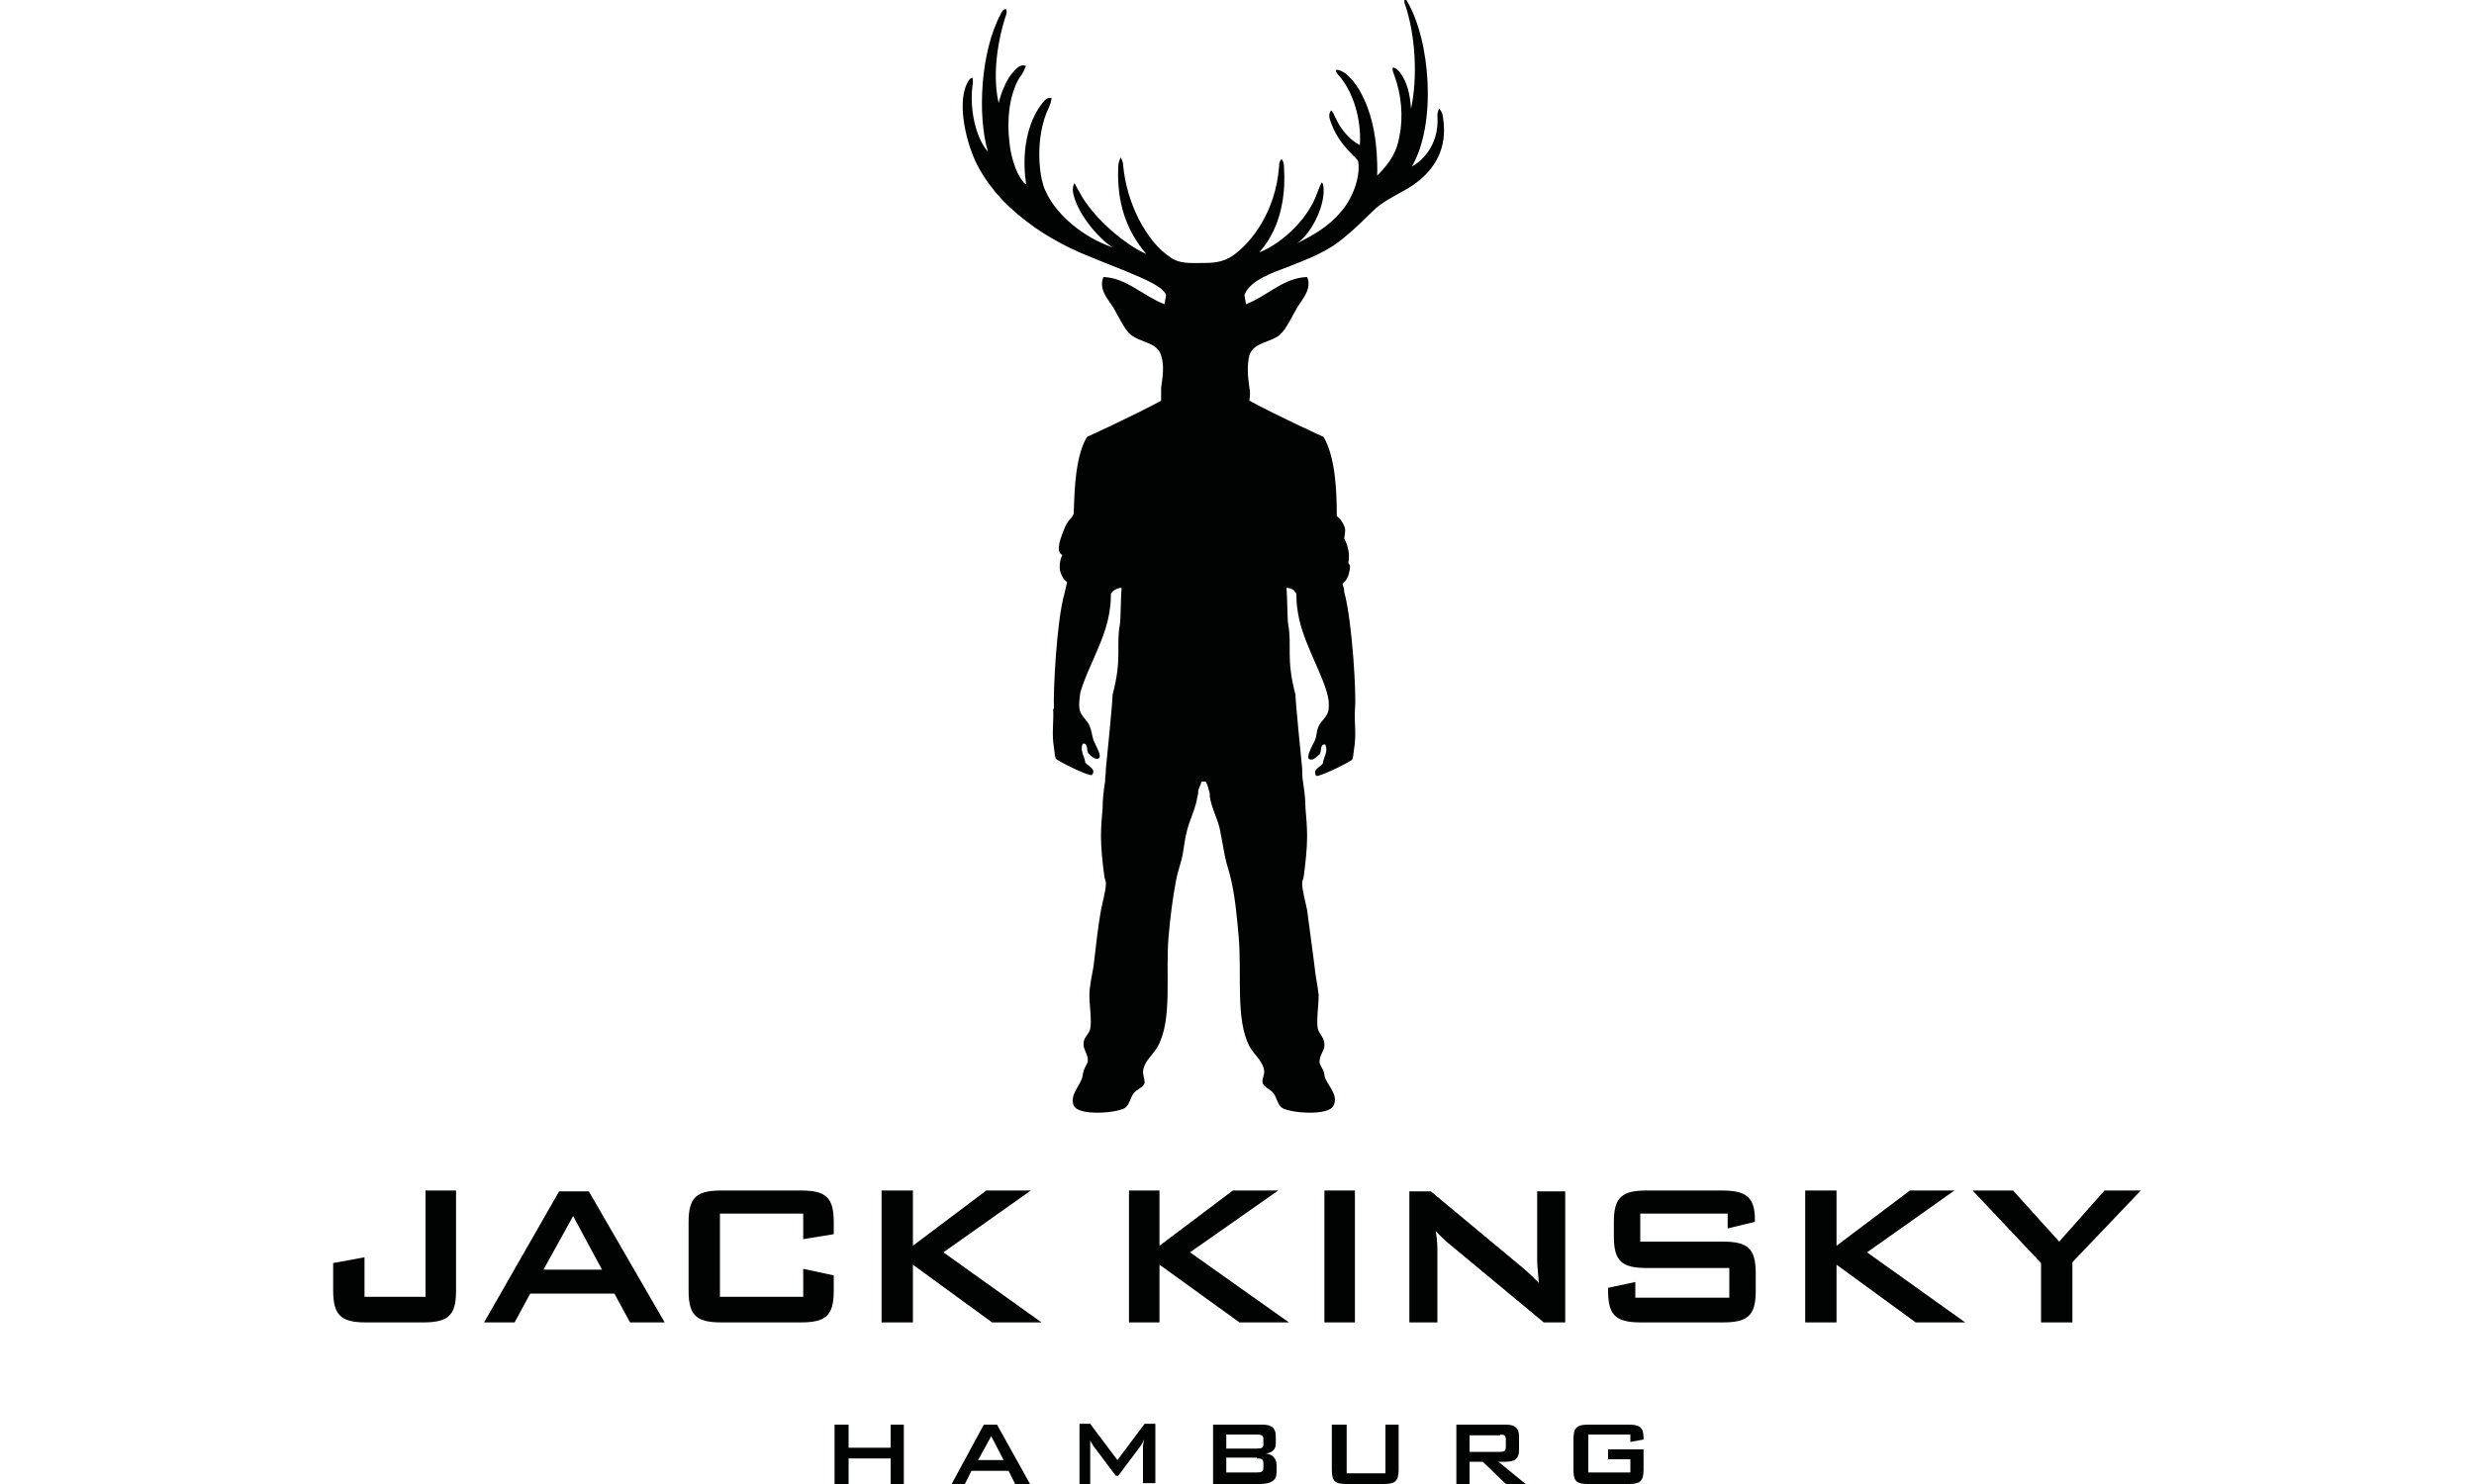
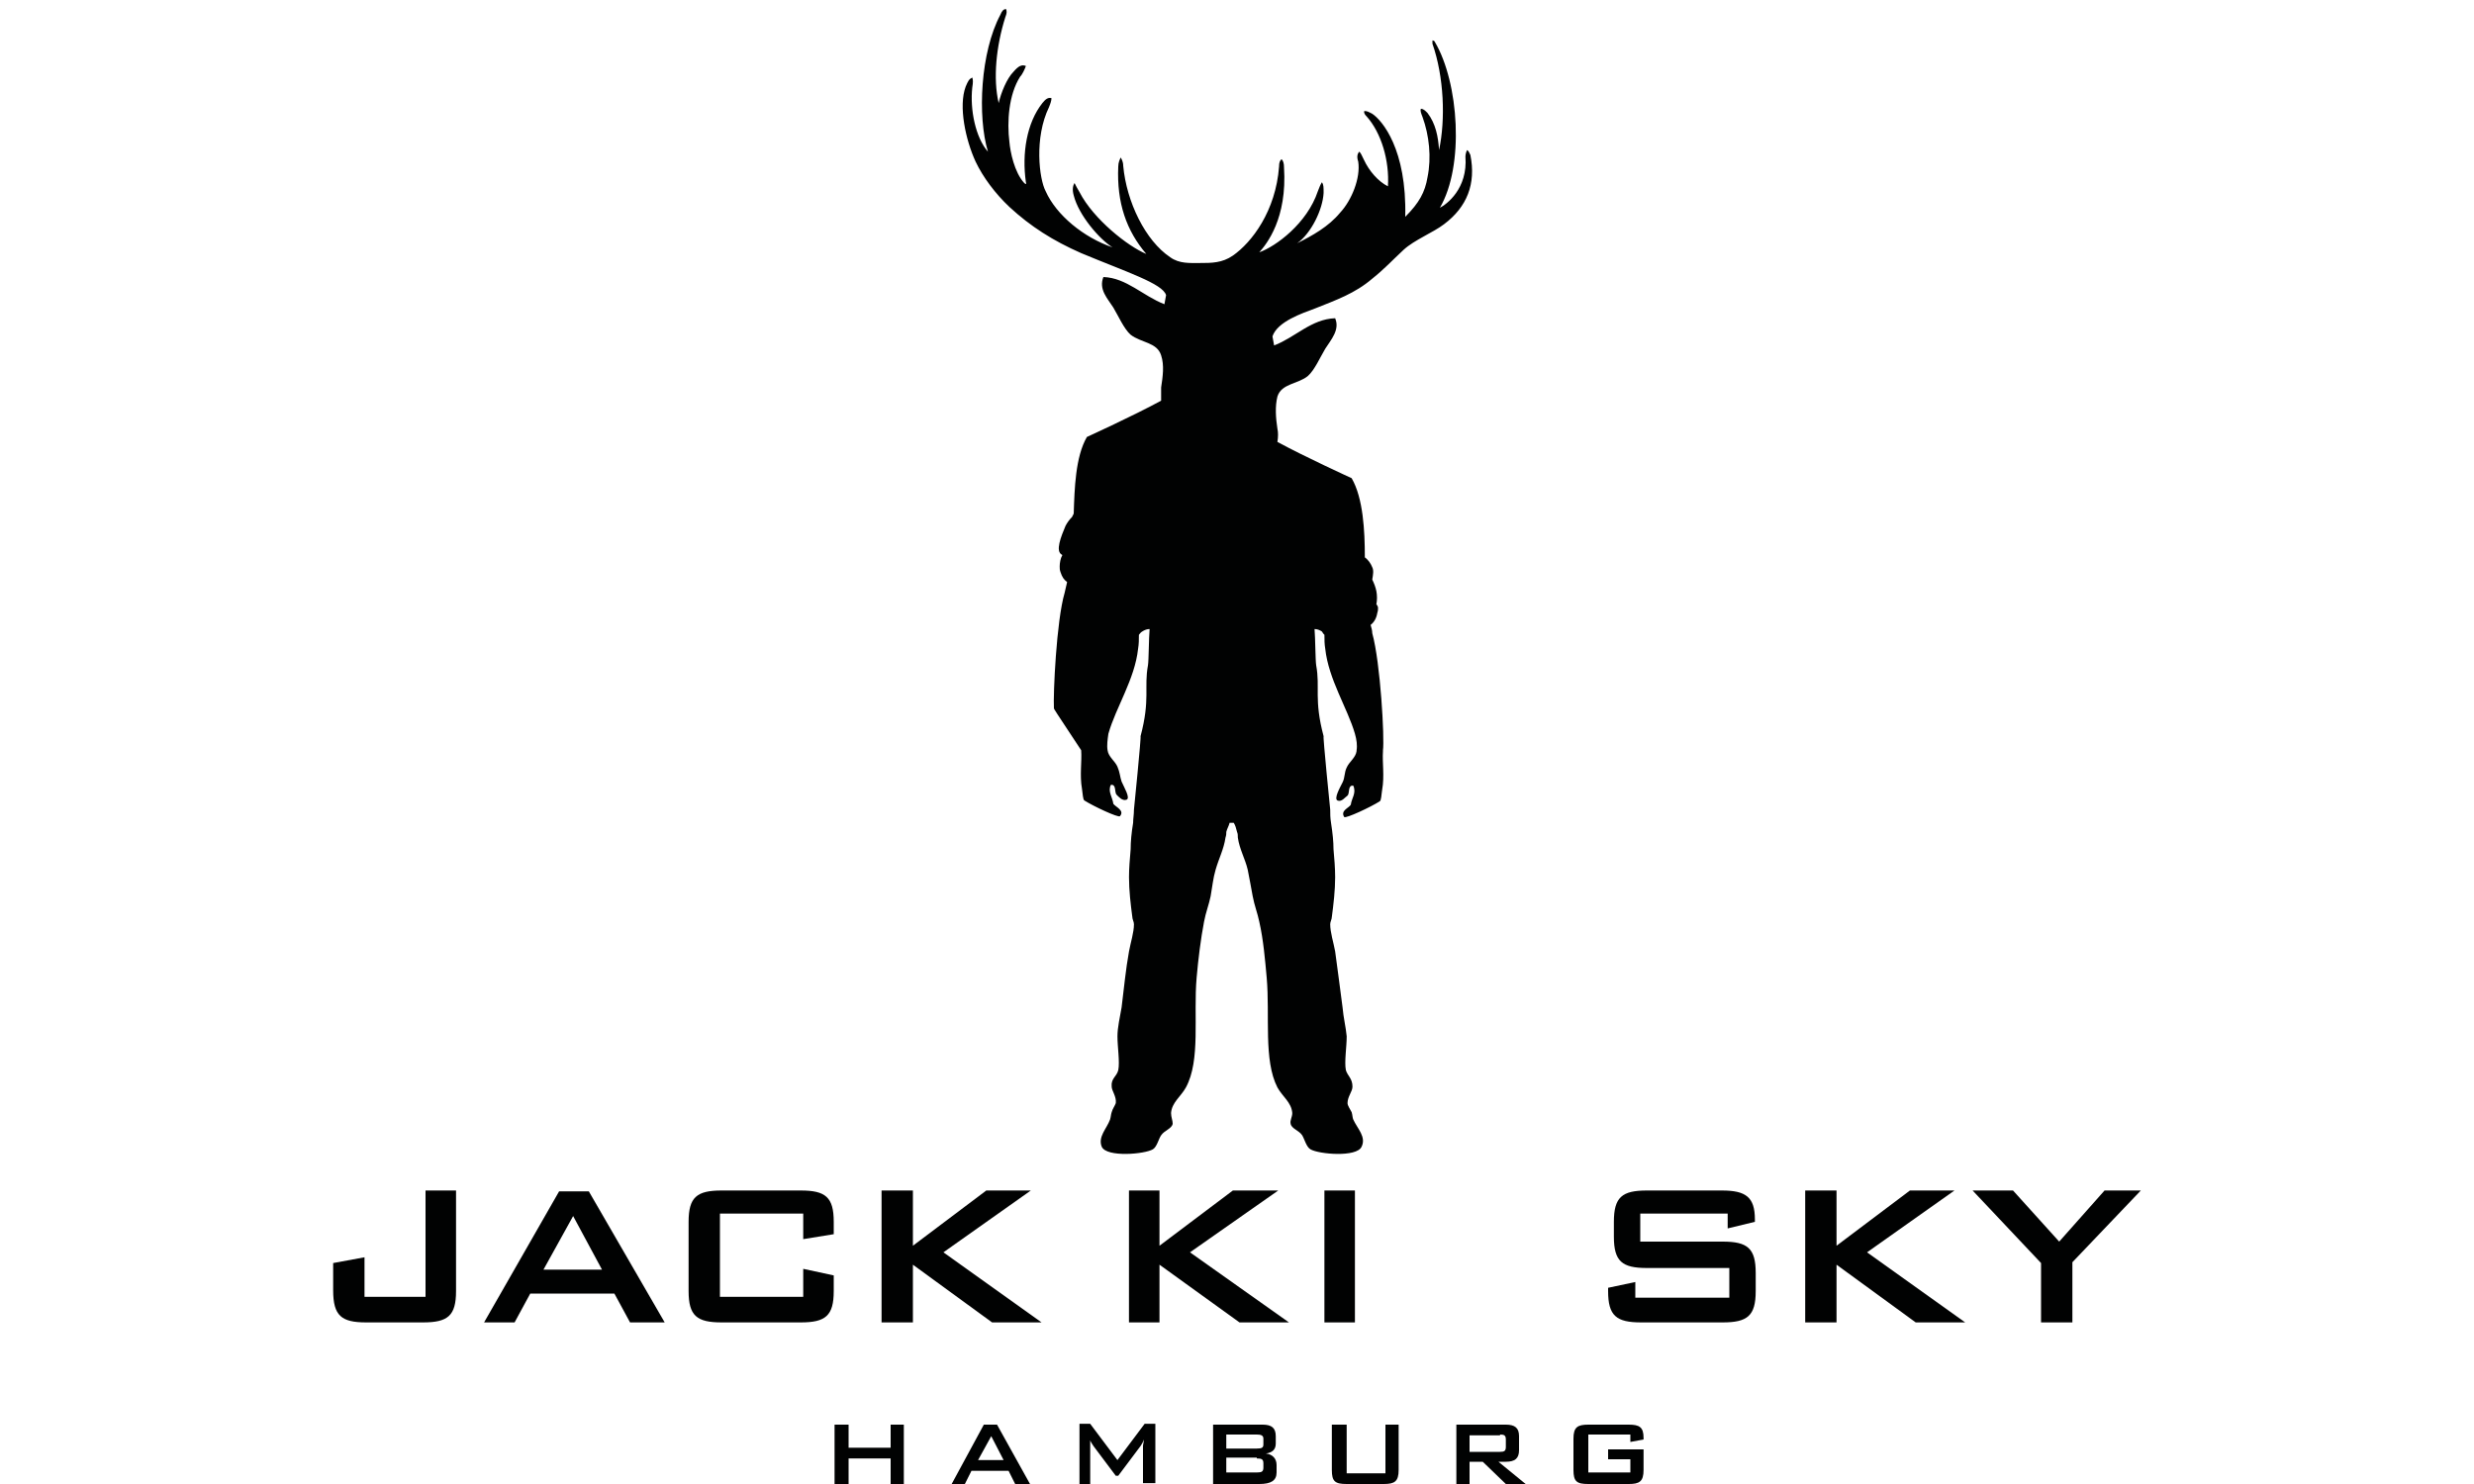
<svg xmlns="http://www.w3.org/2000/svg" version="1.1" id="Ebene_1" x="0px" y="0px" viewBox="0 0 300 180" style="enable-background:new 0 0 300 180;" xml:space="preserve">
  <style type="text/css">
	.st0{fill:#010202;}
	.st1{fill-rule:evenodd;clip-rule:evenodd;fill:#010202;}
</style>
  <path class="st0" d="M44.4,160.4h6.9c3,0,4-0.8,4-3.8v-12.2h-3.7v12.9h-7.4v-4.8l-3.8,0.7v3.3C40.4,159.6,41.4,160.4,44.4,160.4  L44.4,160.4z" />
  <path class="st1" d="M58.7,160.4h3.7l1.9-3.5h10.2l1.9,3.5h4.2l-9.2-15.9h-3.6L58.7,160.4L58.7,160.4z M65.9,154l3.6-6.5l3.5,6.5  H65.9L65.9,154z" />
  <path class="st0" d="M97.4,147.3v3l3.7-0.6v-1.5c0-3-1-3.8-4-3.8h-9.6c-3,0-4,0.8-4,3.8v8.4c0,3,1,3.8,4,3.8h9.6c3,0,4-0.8,4-3.8  v-1.9l-3.7-0.8v3.4H87.3v-10.1H97.4L97.4,147.3z" />
  <polygon class="st0" points="106.9,160.4 110.7,160.4 110.7,153.4 120.3,160.4 126.3,160.4 114.4,151.9 125,144.4 119.6,144.4   110.7,151.1 110.7,144.4 106.9,144.4 106.9,160.4 " />
  <polygon class="st0" points="136.9,160.4 140.6,160.4 140.6,153.4 150.3,160.4 156.3,160.4 144.3,151.9 155,144.4 149.5,144.4   140.6,151.1 140.6,144.4 136.9,144.4 136.9,160.4 " />
  <polygon class="st0" points="160.6,160.4 164.3,160.4 164.3,144.4 160.6,144.4 160.6,160.4 " />
-   <path class="st0" d="M170.9,160.4h3.4v-8.6c0-0.5,0-1.3-0.2-2.5c0.4,0.5,0.9,0.9,1.3,1.3l11.8,9.8h2.6v-15.9h-3.4v8.4  c0,0.5,0.1,1.4,0.2,2.7c-0.6-0.6-1.2-1.2-1.8-1.7l-11.3-9.4h-2.6V160.4L170.9,160.4z" />
  <path class="st0" d="M209.5,147.2v1.8l3.3-0.8v-0.3c0-2.7-1.1-3.5-4-3.5h-9.1c-3,0-4,0.8-4,3.8v1.8c0,3,1,3.8,4,3.8h10v3.6h-11.4  v-1.9l-3.3,0.7v0.4c0,3,1,3.8,4,3.8h9.9c3,0,4-0.8,4-3.8v-2.2c0-3-1-3.8-4-3.8h-10v-3.4H209.5L209.5,147.2z" />
  <polygon class="st0" points="218.9,160.4 222.7,160.4 222.7,153.4 232.3,160.4 238.3,160.4 226.4,151.9 237,144.4 231.6,144.4   222.7,151.1 222.7,144.4 218.9,144.4 218.9,160.4 " />
  <polygon class="st0" points="247.5,160.4 251.3,160.4 251.3,153.1 259.6,144.4 255.2,144.4 249.7,150.6 244.1,144.4 239.2,144.4   247.5,153.2 247.5,160.4 " />
  <polygon class="st0" points="101.2,180 102.9,180 102.9,176.9 108,176.9 108,180 109.6,180 109.6,172.8 108,172.8 108,175.6   102.9,175.6 102.9,172.8 101.2,172.8 101.2,180 " />
  <path class="st1" d="M115.4,180h1.6l0.8-1.6h4.5l0.8,1.6h1.8l-4-7.2h-1.6L115.4,180L115.4,180z M118.6,177.1l1.6-2.9l1.5,2.9H118.6  L118.6,177.1z" />
  <path class="st0" d="M130.9,180h1.3v-4.5c0-0.2,0-0.5,0-0.8c0.1,0.3,0.3,0.5,0.4,0.7l2.7,3.6h0.3l2.7-3.6c0.1-0.2,0.3-0.4,0.4-0.8  c0,0.4-0.1,0.6-0.1,0.8v4.5h1.5v-7.2h-1.3l-3.3,4.4l-3.3-4.4h-1.3V180L130.9,180z" />
  <path class="st1" d="M147.1,180h5.6c1.4,0,2.1-0.4,2.1-1.4v-0.9c0-0.8-0.5-1.3-1.3-1.4c0.8-0.1,1.2-0.5,1.2-1.2v-0.9  c0-1-0.5-1.4-1.6-1.4h-6V180L147.1,180z M152.4,176.9c0.6,0,0.8,0.1,0.8,0.6v0.5c0,0.5-0.2,0.6-0.8,0.6h-3.7v-1.8H152.4L152.4,176.9  z M152.4,174c0.5,0,0.8,0.1,0.8,0.5v0.7c0,0.4-0.2,0.5-0.8,0.5h-3.7V174H152.4L152.4,174z" />
  <path class="st0" d="M163.1,172.8h-1.6v5.5c0,1.4,0.4,1.7,1.8,1.7h4.5c1.3,0,1.8-0.3,1.8-1.7v-5.5h-1.6v5.9h-4.7V172.8L163.1,172.8z  " />
  <path class="st1" d="M176.6,180h1.6v-2.7h1.6l2.8,2.7h2.4l-3.3-2.7h0.9c1.1,0,1.6-0.4,1.6-1.4v-1.7c0-1-0.5-1.4-1.6-1.4h-6V180  L176.6,180z M181.9,174c0.5,0,0.7,0.1,0.7,0.6v0.9c0,0.5-0.2,0.6-0.7,0.6h-3.7v-2H181.9L181.9,174z" />
  <path class="st0" d="M197.7,174.1v0.8l1.6-0.3c0-0.1,0-0.1,0-0.2c0-1.3-0.5-1.6-1.8-1.6h-4.9c-1.3,0-1.8,0.3-1.8,1.7v3.8  c0,1.4,0.4,1.7,1.8,1.7h4.9c1.3,0,1.8-0.3,1.8-1.7v-2.5H195v1.2h2.7v1.6h-5.1v-4.6H197.7L197.7,174.1z" />
-   <path class="st0" d="M127.8,85.9c-0.1-1.7,0.3-10.6,1.3-14c0.1-0.4,0.2-0.9,0.3-1.3c-0.4-0.3-0.6-0.6-0.8-1.2  c-0.1-0.3-0.1-0.4-0.1-0.7c0-0.4,0.1-1,0.3-1.3l0-0.1c-0.9-0.4-0.1-2.3,0.4-3.5c0.2-0.4,0.5-0.8,0.8-1.1l0.2-0.4  c0.1-3,0.2-6.9,1.6-9.3c0,0,5.7-2.6,9-4.4c0-0.6,0-1.2,0-1.6c0.2-1.3,0.4-2.7,0-3.9c-0.5-1.6-2.4-1.5-3.7-2.5  c-0.8-0.7-1.5-2.3-2.1-3.3c-0.7-1.1-1.8-2.2-1.2-3.7c2.8,0.1,4.8,2.3,7.4,3.3l0.2-1.1c-0.4-1.4-4.8-2.8-10.3-5.1  c-3.4-1.5-6.1-3.2-8.7-5.6c-1.7-1.6-3.2-3.6-4.1-5.5c-1.2-2.6-2.1-6.7-1.2-9.1c0.3-0.7,0.4-0.9,0.8-1.1c0.1,0.3,0.1,0.6,0,1.2  c-0.3,2.7,0.4,6.1,1.9,7.8c-1.3-4.3-0.9-12.1,1.5-16.6c0.2-0.5,0.4-0.7,0.7-0.7c0.1,0.3,0.1,0.5-0.1,1c-1.1,3.5-1.5,7.4-0.8,10.4  c0.3-1.3,1-3,1.8-3.8c0.6-0.7,1-0.9,1.5-0.7c-0.1,0.3-0.4,1-0.7,1.3c-1.4,2.2-1.6,5.5-1.3,7.9c0.1,1.2,0.6,3.7,1.8,5  c0.2,0.2,0.3,0.1,0.2-0.1c-0.5-3.5,0.1-7.2,2-9.6c0.4-0.5,0.7-0.7,1.1-0.6c0,0.3-0.1,0.6-0.3,1.1c-1.8,3.7-1.2,8.7-0.4,10.2  c1.3,2.9,4.6,5.6,8.1,6.8c-1.6-1-4.1-3.9-4.7-6.3c-0.2-0.7-0.1-1.2,0.1-1.5c0.2,0.4,0.3,0.6,0.6,1.1c1.7,3.3,5.9,6.6,8.1,7.5  c-2.4-2.8-3.6-6.2-3.4-10.6c0-0.5,0.2-0.9,0.3-1.1c0.1,0.2,0.3,0.5,0.3,1c0.4,4.4,2.7,9.1,5.7,11.1c1.1,0.8,2.4,0.7,3.6,0.7  c1.4,0,2.7,0,4-0.9c2.3-1.6,5.2-5.4,5.6-10.8c0-0.5,0.1-0.7,0.3-0.9c0.2,0.2,0.3,0.5,0.3,1c0.4,6.2-2.1,9.3-3,10.3  c2-0.7,5.8-3.5,7.1-7.4c0.2-0.5,0.3-0.8,0.5-1.1c0.2,0.3,0.2,0.6,0.2,1.3c-0.1,2-1.5,4.9-3.2,6.1c1.8-0.9,3.8-2,5.2-3.7  c1.4-1.5,2.5-4.2,2.2-6.2c-0.1-0.5-2.4-1.9-3.4-5c-0.2-0.6-0.1-0.9,0.1-1.2c0.2,0.1,0.3,0.4,0.6,1c0.6,1.3,1.7,2.6,2.9,3.2  c0.2-3.1-0.8-6.5-2.6-8.5c-0.1-0.1-0.3-0.3-0.3-0.6c0.3-0.1,0.6,0.1,1,0.3c1.2,0.8,4.2,4.3,4,12.5c1.7-1.7,2.4-3,2.7-4.8  c0.5-2.4,0.2-5.1-0.6-7.3c-0.2-0.5-0.3-0.8-0.2-1c0.3,0,0.5,0.2,0.8,0.5c1,1.3,1.3,2.9,1.4,4.5c0.8-3.7,0.6-8.9-0.8-12.9  c0-0.1,0-0.3,0-0.4c0.1,0,0.3,0.1,0.3,0.2c2.9,4.9,3.6,15,0.6,20.1c0.8-0.4,3.4-2.3,3.1-6.2c0-0.3,0.1-0.6,0.2-0.8  c0.2,0.1,0.3,0.4,0.4,0.6c0.7,3.5-0.4,6.3-3.2,8.4c-1.3,1-3.6,1.9-4.9,3.1c-1.4,1.3-2.3,2.3-3.8,3.5c-2.1,1.8-4.4,2.6-6.9,3.6  c-1.6,0.6-4.6,1.6-5.2,3.4l0.2,1.1c2.6-1,4.5-3.2,7.4-3.3c0.6,1.4-0.5,2.6-1.2,3.7c-0.6,1-1.3,2.6-2.1,3.3c-1.2,1-3.2,0.9-3.7,2.5  c-0.3,1.2-0.2,2.6,0,3.9c0.1,0.4,0.1,1,0,1.6c3.3,1.8,9,4.4,9,4.4c1.4,2.4,1.6,6.4,1.6,9.5l0,0.1c0.4,0.3,0.7,0.7,0.9,1.2  c0.2,0.4,0.1,0.9,0,1.5c0.2,0.4,0.4,0.9,0.5,1.4c0.1,0.5,0.1,1.1,0,1.6c0.1,0.1,0.2,0.3,0.2,0.4c0,0.3,0,0.4-0.1,0.7  c-0.1,0.6-0.4,1.1-0.8,1.4c0.1,0.3,0.2,0.7,0.2,1c1,3.6,1.5,12.8,1.3,14.2c0,0,0,0.1,0,0.1c-0.1,1.4,0.2,3-0.1,4.7  c-0.1,0.6-0.1,1.3-0.3,1.4c-1.1,0.7-4.1,2.1-4.3,1.9c-0.5-0.8,0.6-1.1,0.8-1.5c0.1-0.8,0.7-1.4,0.3-2.3c-0.7-0.1-0.4,0.9-0.7,1.2  c-0.3,0.2-0.7,0.8-1.2,0.6c-0.5-0.2,0.3-1.6,0.6-2.2c0.3-0.6,0.2-1.2,0.5-1.8c0.3-0.7,1.1-1.2,1.2-2c0,0,0-0.1,0-0.1  c0.1-0.6,0-1.3-0.2-2c-0.9-3.1-3.2-6.6-3.6-10.3c-0.1-0.6-0.1-1.1-0.1-1.7c-0.1-0.1-0.2-0.2-0.3-0.4c-0.3-0.2-0.6-0.3-0.9-0.3  c0.1,1.1,0.1,3.8,0.2,4.4c0.5,2.7-0.3,4.1,0.9,8.6c-0.1,0,0.8,8.9,0.8,8.9c0,0.5,0,1,0.1,1.6c0.2,1.3,0.3,2.3,0.3,3.2  c0.1,1.1,0.2,2.3,0.2,3.4c0,1.6-0.2,3.3-0.4,4.8c0,0.3-0.2,0.6-0.2,0.9c0,1,0.4,2.2,0.6,3.3c0.3,2.3,0.6,4.4,0.9,6.8  c0.1,1.2,0.4,2.4,0.5,3.5c0,1.3-0.3,3.1-0.1,4.1c0.2,0.7,0.8,1,0.8,2c0,0.6-0.6,1.2-0.6,2c0,0.3,0.3,0.7,0.5,1.1  c0.1,0.3,0.1,0.7,0.2,0.9c0.5,1.1,1.6,2.1,1,3.3c-0.6,1.3-5.2,0.9-6.2,0.3c-0.5-0.3-0.7-1.2-1-1.7c-0.4-0.6-1.3-0.8-1.4-1.4  c-0.1-0.4,0.2-0.8,0.2-1.3c-0.1-1.3-1.2-2-1.8-3.1c-1.7-3.3-0.9-8.7-1.3-13.3c-0.2-2.2-0.4-4.6-0.9-6.8c-0.2-1-0.6-2-0.8-3.1  c-0.2-1.1-0.4-2.2-0.6-3.2c-0.3-1.3-1-2.5-1.2-3.9c0-0.2,0-0.5-0.1-0.7c-0.1-0.4-0.2-0.8-0.4-1.1h-0.5c-0.1,0.4-0.3,0.7-0.4,1.1  c0,0.2,0,0.4-0.1,0.7c-0.2,1.4-0.8,2.5-1.2,3.9c-0.3,1-0.4,2.1-0.6,3.2c-0.2,1-0.6,2-0.8,3.1c-0.4,2.1-0.7,4.5-0.9,6.8  c-0.4,4.6,0.5,10-1.3,13.3c-0.6,1.1-1.7,1.8-1.8,3.1c0,0.5,0.2,0.9,0.2,1.3c-0.1,0.6-1,0.8-1.4,1.4c-0.3,0.4-0.5,1.4-1,1.7  c-1,0.6-5.6,1-6.2-0.3c-0.5-1.2,0.6-2.2,1-3.3c0.1-0.3,0.1-0.6,0.2-0.9c0.1-0.4,0.4-0.8,0.5-1.1c0.1-0.8-0.5-1.5-0.5-2  c-0.1-1,0.6-1.2,0.8-2c0.2-1-0.1-2.8-0.1-4.1c0-1.1,0.3-2.3,0.5-3.5c0.3-2.4,0.5-4.6,0.9-6.8c0.2-1.1,0.6-2.3,0.6-3.3  c0-0.3-0.2-0.6-0.2-0.9c-0.2-1.5-0.4-3.2-0.4-4.8c0-1.1,0.1-2.2,0.2-3.4c0-0.9,0.1-2,0.3-3.2c0-0.5,0.1-1,0.1-1.6  c0,0,0.9-8.9,0.8-8.9c1.2-4.5,0.4-5.9,0.9-8.6c0.1-0.6,0.1-3.3,0.2-4.4c-0.3,0-0.6,0.1-0.9,0.3c-0.2,0.1-0.3,0.3-0.4,0.4  c0,0.6,0,1.1-0.1,1.7c-0.4,3.7-2.7,7.1-3.6,10.3c-0.1,0.7-0.2,1.4-0.1,2c0.1,0.8,0.9,1.3,1.2,2c0.3,0.7,0.3,1.2,0.5,1.8  c0.3,0.7,1.1,2,0.6,2.2c-0.5,0.2-1-0.4-1.2-0.6c-0.3-0.3,0-1.3-0.7-1.2c-0.4,0.8,0.2,1.5,0.3,2.3c0.3,0.4,1.4,0.8,0.8,1.5  c-0.2,0.2-3.2-1.2-4.3-1.9c-0.2-0.1-0.2-0.8-0.3-1.4c-0.3-1.7,0-3.3-0.1-4.7C127.8,86,127.8,86,127.8,85.9L127.8,85.9z" />
+   <path class="st0" d="M127.8,85.9c-0.1-1.7,0.3-10.6,1.3-14c0.1-0.4,0.2-0.9,0.3-1.3c-0.4-0.3-0.6-0.6-0.8-1.2  c-0.1-0.3-0.1-0.4-0.1-0.7c0-0.4,0.1-1,0.3-1.3l0-0.1c-0.9-0.4-0.1-2.3,0.4-3.5c0.2-0.4,0.5-0.8,0.8-1.1l0.2-0.4  c0.1-3,0.2-6.9,1.6-9.3c0,0,5.7-2.6,9-4.4c0-0.6,0-1.2,0-1.6c0.2-1.3,0.4-2.7,0-3.9c-0.5-1.6-2.4-1.5-3.7-2.5  c-0.8-0.7-1.5-2.3-2.1-3.3c-0.7-1.1-1.8-2.2-1.2-3.7c2.8,0.1,4.8,2.3,7.4,3.3l0.2-1.1c-0.4-1.4-4.8-2.8-10.3-5.1  c-3.4-1.5-6.1-3.2-8.7-5.6c-1.7-1.6-3.2-3.6-4.1-5.5c-1.2-2.6-2.1-6.7-1.2-9.1c0.3-0.7,0.4-0.9,0.8-1.1c0.1,0.3,0.1,0.6,0,1.2  c-0.3,2.7,0.4,6.1,1.9,7.8c-1.3-4.3-0.9-12.1,1.5-16.6c0.2-0.5,0.4-0.7,0.7-0.7c0.1,0.3,0.1,0.5-0.1,1c-1.1,3.5-1.5,7.4-0.8,10.4  c0.3-1.3,1-3,1.8-3.8c0.6-0.7,1-0.9,1.5-0.7c-0.1,0.3-0.4,1-0.7,1.3c-1.4,2.2-1.6,5.5-1.3,7.9c0.1,1.2,0.6,3.7,1.8,5  c0.2,0.2,0.3,0.1,0.2-0.1c-0.5-3.5,0.1-7.2,2-9.6c0.4-0.5,0.7-0.7,1.1-0.6c0,0.3-0.1,0.6-0.3,1.1c-1.8,3.7-1.2,8.7-0.4,10.2  c1.3,2.9,4.6,5.6,8.1,6.8c-1.6-1-4.1-3.9-4.7-6.3c-0.2-0.7-0.1-1.2,0.1-1.5c0.2,0.4,0.3,0.6,0.6,1.1c1.7,3.3,5.9,6.6,8.1,7.5  c-2.4-2.8-3.6-6.2-3.4-10.6c0-0.5,0.2-0.9,0.3-1.1c0.1,0.2,0.3,0.5,0.3,1c0.4,4.4,2.7,9.1,5.7,11.1c1.1,0.8,2.4,0.7,3.6,0.7  c1.4,0,2.7,0,4-0.9c2.3-1.6,5.2-5.4,5.6-10.8c0-0.5,0.1-0.7,0.3-0.9c0.2,0.2,0.3,0.5,0.3,1c0.4,6.2-2.1,9.3-3,10.3  c2-0.7,5.8-3.5,7.1-7.4c0.2-0.5,0.3-0.8,0.5-1.1c0.2,0.3,0.2,0.6,0.2,1.3c-0.1,2-1.5,4.9-3.2,6.1c1.8-0.9,3.8-2,5.2-3.7  c1.4-1.5,2.5-4.2,2.2-6.2c-0.2-0.6-0.1-0.9,0.1-1.2c0.2,0.1,0.3,0.4,0.6,1c0.6,1.3,1.7,2.6,2.9,3.2  c0.2-3.1-0.8-6.5-2.6-8.5c-0.1-0.1-0.3-0.3-0.3-0.6c0.3-0.1,0.6,0.1,1,0.3c1.2,0.8,4.2,4.3,4,12.5c1.7-1.7,2.4-3,2.7-4.8  c0.5-2.4,0.2-5.1-0.6-7.3c-0.2-0.5-0.3-0.8-0.2-1c0.3,0,0.5,0.2,0.8,0.5c1,1.3,1.3,2.9,1.4,4.5c0.8-3.7,0.6-8.9-0.8-12.9  c0-0.1,0-0.3,0-0.4c0.1,0,0.3,0.1,0.3,0.2c2.9,4.9,3.6,15,0.6,20.1c0.8-0.4,3.4-2.3,3.1-6.2c0-0.3,0.1-0.6,0.2-0.8  c0.2,0.1,0.3,0.4,0.4,0.6c0.7,3.5-0.4,6.3-3.2,8.4c-1.3,1-3.6,1.9-4.9,3.1c-1.4,1.3-2.3,2.3-3.8,3.5c-2.1,1.8-4.4,2.6-6.9,3.6  c-1.6,0.6-4.6,1.6-5.2,3.4l0.2,1.1c2.6-1,4.5-3.2,7.4-3.3c0.6,1.4-0.5,2.6-1.2,3.7c-0.6,1-1.3,2.6-2.1,3.3c-1.2,1-3.2,0.9-3.7,2.5  c-0.3,1.2-0.2,2.6,0,3.9c0.1,0.4,0.1,1,0,1.6c3.3,1.8,9,4.4,9,4.4c1.4,2.4,1.6,6.4,1.6,9.5l0,0.1c0.4,0.3,0.7,0.7,0.9,1.2  c0.2,0.4,0.1,0.9,0,1.5c0.2,0.4,0.4,0.9,0.5,1.4c0.1,0.5,0.1,1.1,0,1.6c0.1,0.1,0.2,0.3,0.2,0.4c0,0.3,0,0.4-0.1,0.7  c-0.1,0.6-0.4,1.1-0.8,1.4c0.1,0.3,0.2,0.7,0.2,1c1,3.6,1.5,12.8,1.3,14.2c0,0,0,0.1,0,0.1c-0.1,1.4,0.2,3-0.1,4.7  c-0.1,0.6-0.1,1.3-0.3,1.4c-1.1,0.7-4.1,2.1-4.3,1.9c-0.5-0.8,0.6-1.1,0.8-1.5c0.1-0.8,0.7-1.4,0.3-2.3c-0.7-0.1-0.4,0.9-0.7,1.2  c-0.3,0.2-0.7,0.8-1.2,0.6c-0.5-0.2,0.3-1.6,0.6-2.2c0.3-0.6,0.2-1.2,0.5-1.8c0.3-0.7,1.1-1.2,1.2-2c0,0,0-0.1,0-0.1  c0.1-0.6,0-1.3-0.2-2c-0.9-3.1-3.2-6.6-3.6-10.3c-0.1-0.6-0.1-1.1-0.1-1.7c-0.1-0.1-0.2-0.2-0.3-0.4c-0.3-0.2-0.6-0.3-0.9-0.3  c0.1,1.1,0.1,3.8,0.2,4.4c0.5,2.7-0.3,4.1,0.9,8.6c-0.1,0,0.8,8.9,0.8,8.9c0,0.5,0,1,0.1,1.6c0.2,1.3,0.3,2.3,0.3,3.2  c0.1,1.1,0.2,2.3,0.2,3.4c0,1.6-0.2,3.3-0.4,4.8c0,0.3-0.2,0.6-0.2,0.9c0,1,0.4,2.2,0.6,3.3c0.3,2.3,0.6,4.4,0.9,6.8  c0.1,1.2,0.4,2.4,0.5,3.5c0,1.3-0.3,3.1-0.1,4.1c0.2,0.7,0.8,1,0.8,2c0,0.6-0.6,1.2-0.6,2c0,0.3,0.3,0.7,0.5,1.1  c0.1,0.3,0.1,0.7,0.2,0.9c0.5,1.1,1.6,2.1,1,3.3c-0.6,1.3-5.2,0.9-6.2,0.3c-0.5-0.3-0.7-1.2-1-1.7c-0.4-0.6-1.3-0.8-1.4-1.4  c-0.1-0.4,0.2-0.8,0.2-1.3c-0.1-1.3-1.2-2-1.8-3.1c-1.7-3.3-0.9-8.7-1.3-13.3c-0.2-2.2-0.4-4.6-0.9-6.8c-0.2-1-0.6-2-0.8-3.1  c-0.2-1.1-0.4-2.2-0.6-3.2c-0.3-1.3-1-2.5-1.2-3.9c0-0.2,0-0.5-0.1-0.7c-0.1-0.4-0.2-0.8-0.4-1.1h-0.5c-0.1,0.4-0.3,0.7-0.4,1.1  c0,0.2,0,0.4-0.1,0.7c-0.2,1.4-0.8,2.5-1.2,3.9c-0.3,1-0.4,2.1-0.6,3.2c-0.2,1-0.6,2-0.8,3.1c-0.4,2.1-0.7,4.5-0.9,6.8  c-0.4,4.6,0.5,10-1.3,13.3c-0.6,1.1-1.7,1.8-1.8,3.1c0,0.5,0.2,0.9,0.2,1.3c-0.1,0.6-1,0.8-1.4,1.4c-0.3,0.4-0.5,1.4-1,1.7  c-1,0.6-5.6,1-6.2-0.3c-0.5-1.2,0.6-2.2,1-3.3c0.1-0.3,0.1-0.6,0.2-0.9c0.1-0.4,0.4-0.8,0.5-1.1c0.1-0.8-0.5-1.5-0.5-2  c-0.1-1,0.6-1.2,0.8-2c0.2-1-0.1-2.8-0.1-4.1c0-1.1,0.3-2.3,0.5-3.5c0.3-2.4,0.5-4.6,0.9-6.8c0.2-1.1,0.6-2.3,0.6-3.3  c0-0.3-0.2-0.6-0.2-0.9c-0.2-1.5-0.4-3.2-0.4-4.8c0-1.1,0.1-2.2,0.2-3.4c0-0.9,0.1-2,0.3-3.2c0-0.5,0.1-1,0.1-1.6  c0,0,0.9-8.9,0.8-8.9c1.2-4.5,0.4-5.9,0.9-8.6c0.1-0.6,0.1-3.3,0.2-4.4c-0.3,0-0.6,0.1-0.9,0.3c-0.2,0.1-0.3,0.3-0.4,0.4  c0,0.6,0,1.1-0.1,1.7c-0.4,3.7-2.7,7.1-3.6,10.3c-0.1,0.7-0.2,1.4-0.1,2c0.1,0.8,0.9,1.3,1.2,2c0.3,0.7,0.3,1.2,0.5,1.8  c0.3,0.7,1.1,2,0.6,2.2c-0.5,0.2-1-0.4-1.2-0.6c-0.3-0.3,0-1.3-0.7-1.2c-0.4,0.8,0.2,1.5,0.3,2.3c0.3,0.4,1.4,0.8,0.8,1.5  c-0.2,0.2-3.2-1.2-4.3-1.9c-0.2-0.1-0.2-0.8-0.3-1.4c-0.3-1.7,0-3.3-0.1-4.7C127.8,86,127.8,86,127.8,85.9L127.8,85.9z" />
</svg>